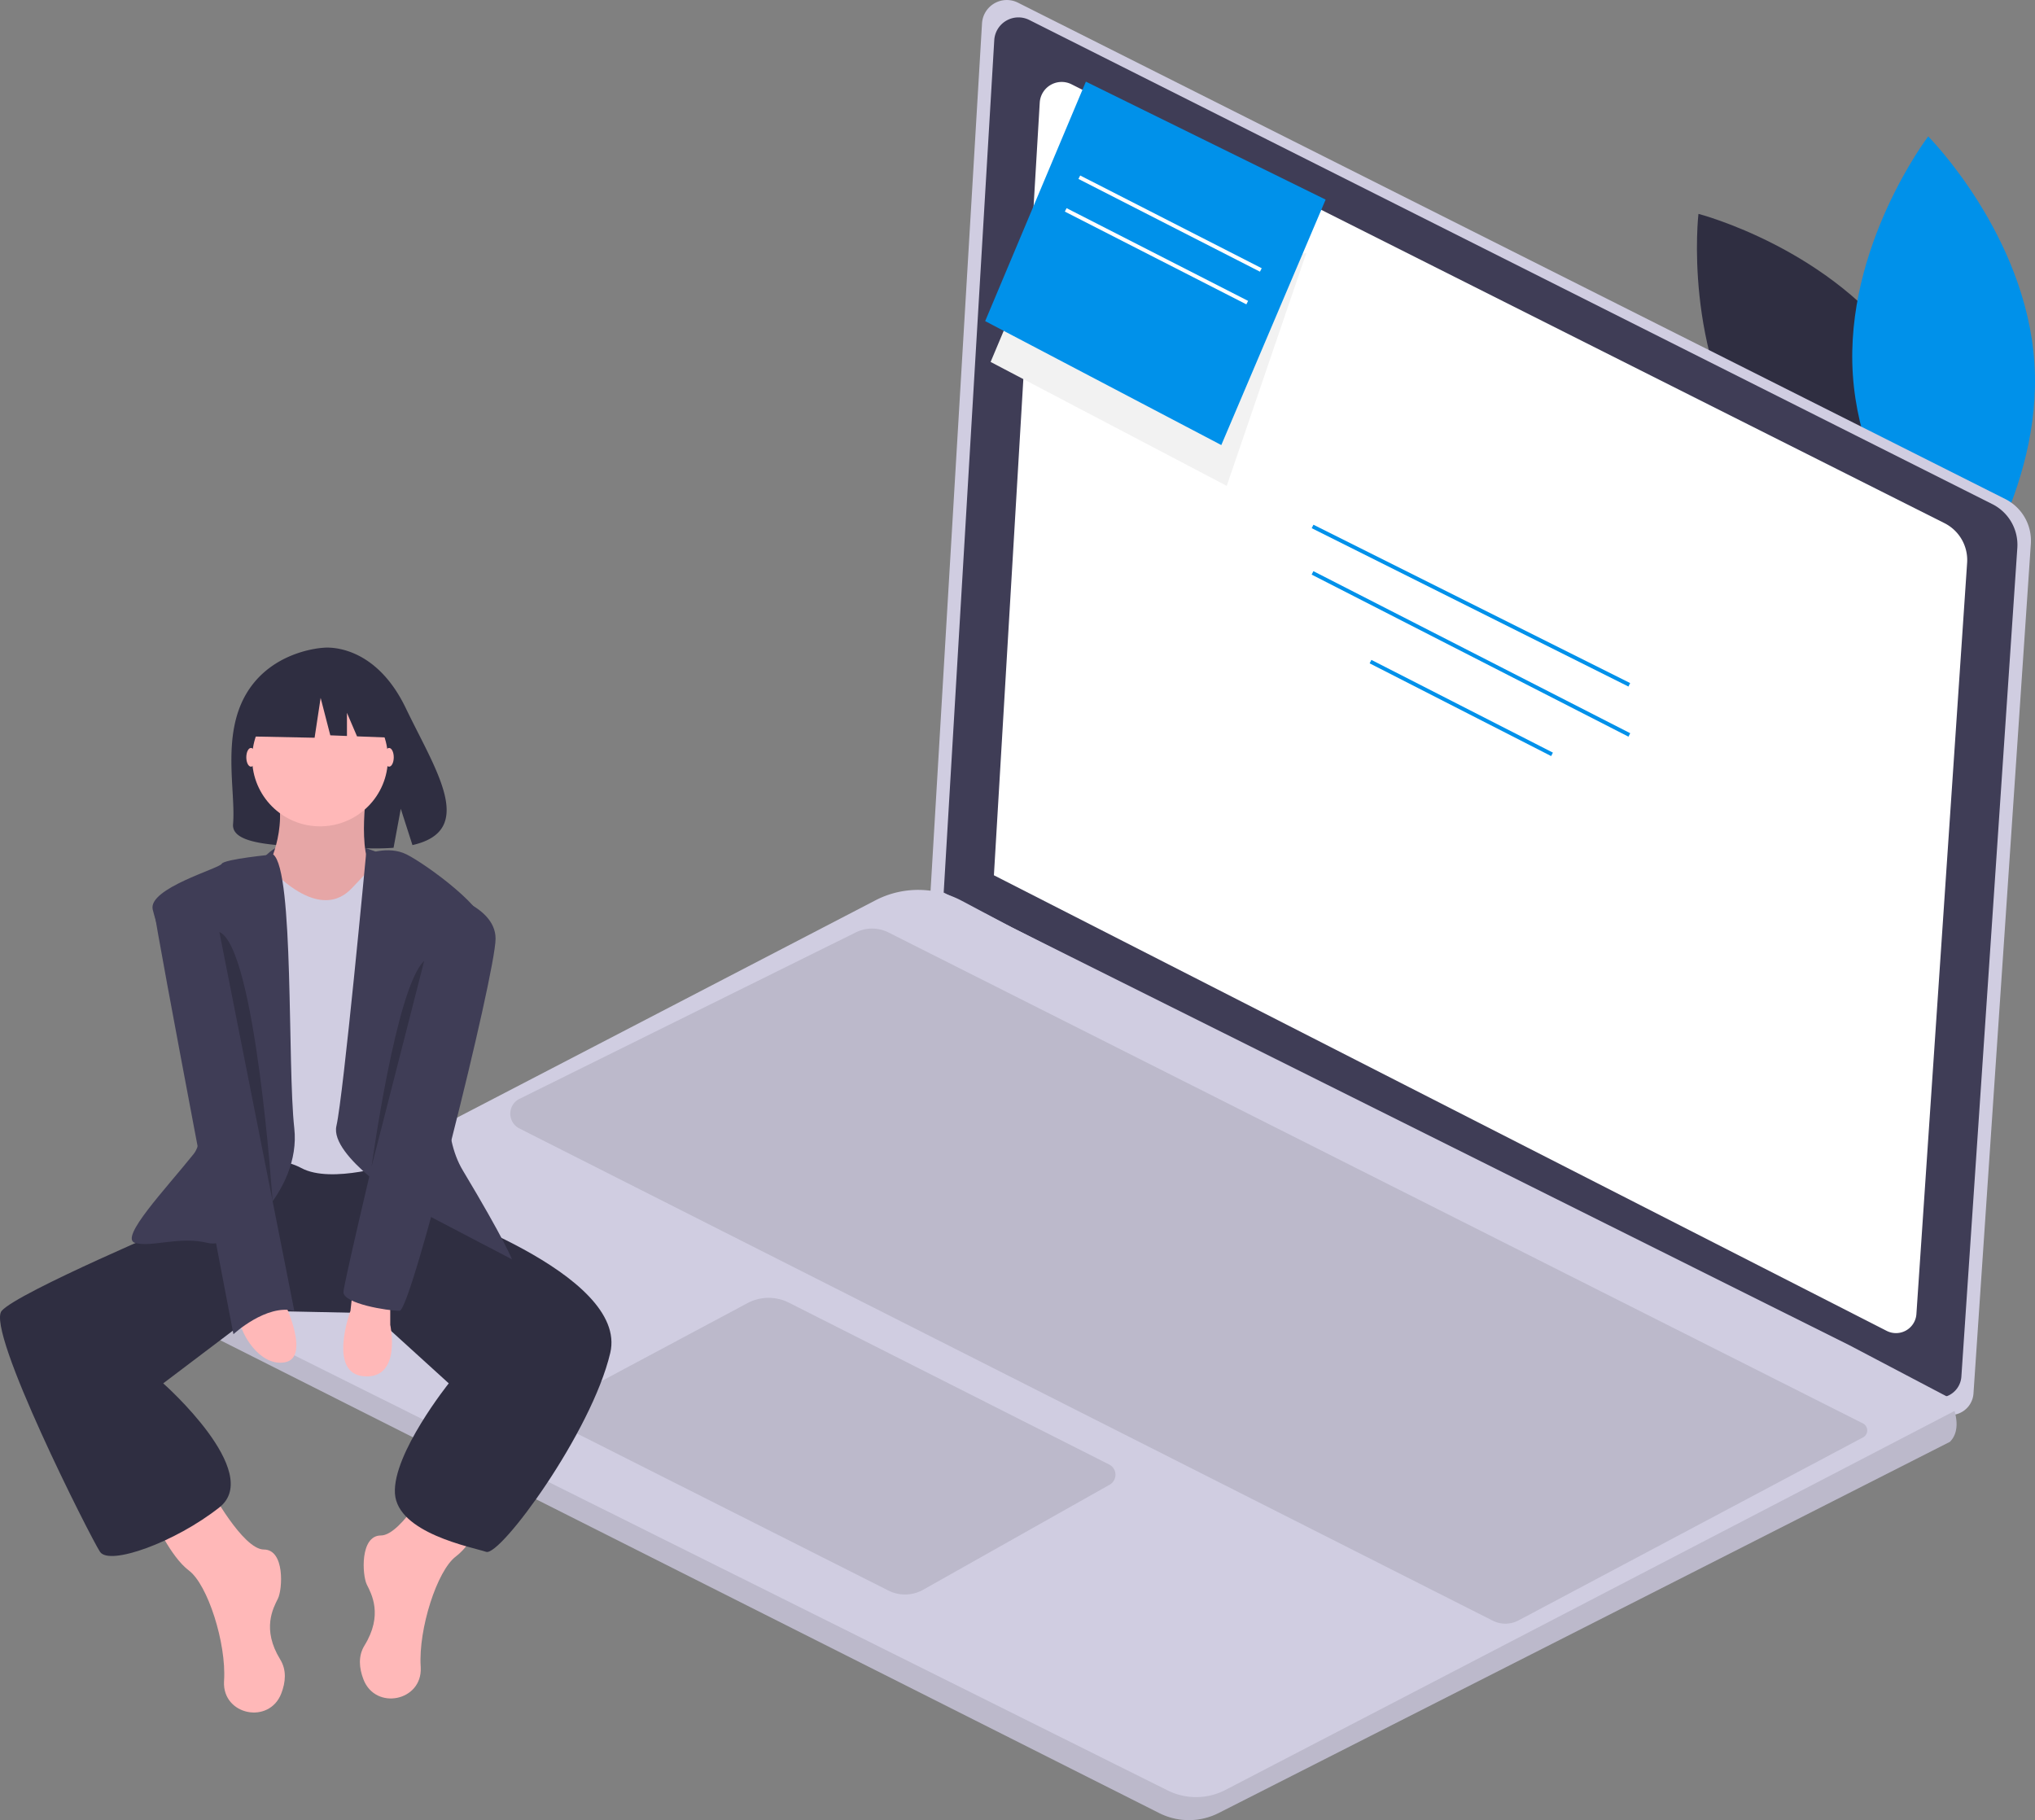
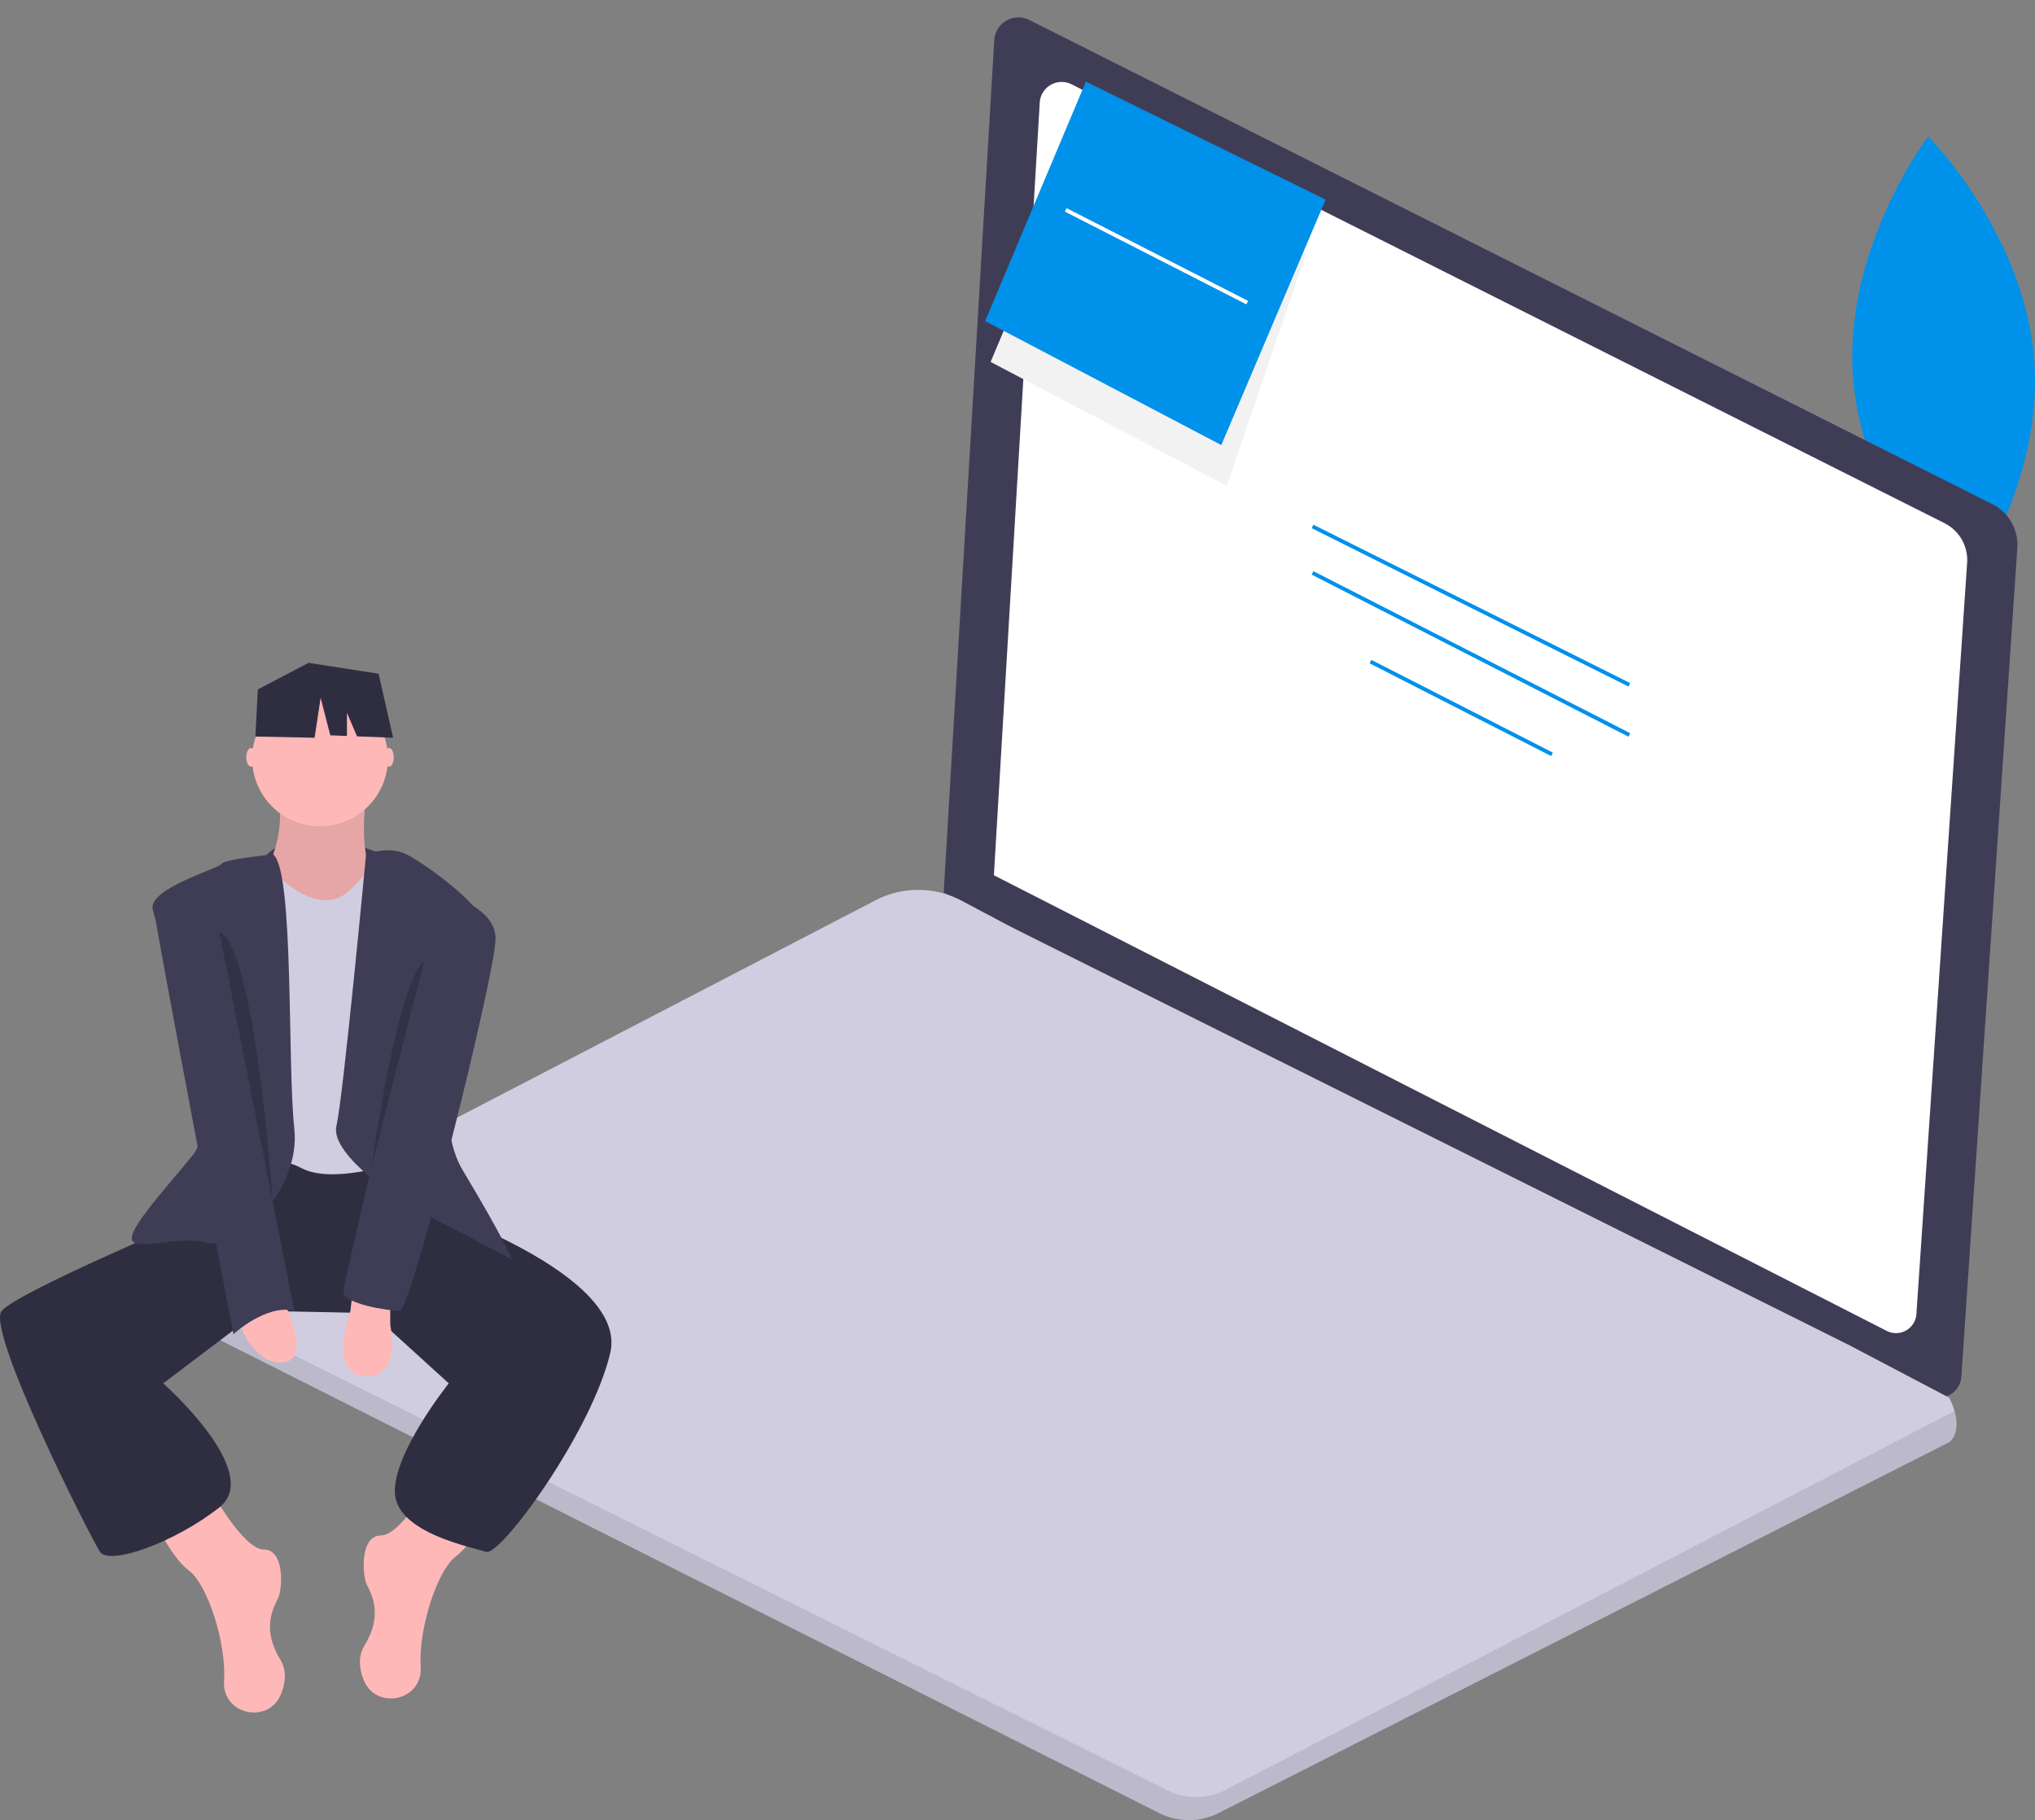
<svg xmlns="http://www.w3.org/2000/svg" data-name="Layer 1" width="747.758" height="668.841">
  <rect width="100%" height="100%" fill="#808080" stroke="none" />
-   <path d="M927.171,245.864c26.72,38.985,20.807,89.488,20.807,89.488s-49.235-12.705-75.955-51.69-20.807-89.488-20.807-89.488S900.451,206.879,927.171,245.864Z" transform="translate(-227.121 -115.58)" fill="#2f2e41" />
  <path d="M907.945,253.308c3.127,47.16,39.017,83.179,39.017,83.179S977.783,296.045,974.656,248.885s-39.017-83.179-39.017-83.179S904.818,206.149,907.945,253.308Z" transform="translate(-227.121 -115.58)" fill="#0091ea" />
-   <path d="M601.167,116.562,963.942,298.951a17.155,17.155,0,0,1,9.41,16.482L952.275,627.638a8.5,8.5,0,0,1-12.315,7.013L568.913,445.287,587.962,124.173A9.123,9.123,0,0,1,601.167,116.562Z" transform="translate(-227.121 -115.58)" fill="#d0cde1" />
  <path d="M605.342,122.924l353.864,177.91a16.733,16.733,0,0,1,9.179,16.077L947.826,621.446a8.291,8.291,0,0,1-12.012,6.841L573.88,443.575l18.581-313.227A8.899,8.899,0,0,1,605.342,122.924Z" transform="translate(-227.121 -115.58)" fill="#3f3d56" />
  <path d="M620.851,146.554,941.618,307.824a15.168,15.168,0,0,1,8.32,14.574L931.302,598.45a7.515,7.515,0,0,1-10.889,6.201L592.331,437.215l16.843-283.931A8.067,8.067,0,0,1,620.851,146.554Z" transform="translate(-227.121 -115.58)" fill="#fff" />
  <path d="M289.867,598.911,653.105,781.842a24.185,24.185,0,0,0,21.786-.028L943.605,645.406c3.151-3.151,2.711-7.82,1.703-11.326a25.229,25.229,0,0,0-1.987-4.896l-36.618-19.26L598.832,456.315l-18.394-9.765a34.059,34.059,0,0,0-31.636-.128L289.753,580.985a10.058,10.058,0,0,0,.114,17.926Z" transform="translate(-227.121 -115.58)" fill="#d0cde1" />
  <path d="M289.867,598.911,653.105,781.842a24.185,24.185,0,0,0,21.786-.028L943.605,645.406c3.151-3.151,2.711-7.82,1.703-11.326L677.397,773.334a23.37,23.37,0,0,1-21.199.182L284.445,588.308A10.017,10.017,0,0,0,289.867,598.911Z" transform="translate(-227.121 -115.58)" opacity=".1" />
-   <path d="M634.638 653.721L517.003 594.276a16.529 16.529 0 00-15.244.173l-68.241 36.457a4.882 4.882 0 00.102 8.664l119.941 60.483a13.586 13.586 0 0012.786-.294L634.86 661.161A4.203 4.203 0 00634.638 653.721zM911.687 643.779l-126.586 67.249a10.297 10.297 0 01-9.477.095l-357.66-180.87a6.082 6.082 0 01.047-10.879l123.615-61.183a13.404 13.404 0 0111.977.043L911.631 638.626A2.901 2.901 0 01911.687 643.779z" transform="translate(-227.121 -115.58)" opacity=".1" />
  <path transform="rotate(-63.435 560.546 464.086)" fill="#0091ea" d="M766.903 273.072H768.322V403.19H766.903z" />
  <path transform="rotate(-62.909 559.58 483.727)" fill="#0091ea" d="M766.904 290.492H768.322V421.251H766.904z" />
  <path transform="rotate(-62.935 556.079 503.504)" fill="#0091ea" d="M763.355 338.292H764.775V413.192H763.355z" />
  <path d="M366.648,429.127s-28.38-12.367-41.711.697S360.628,438.587,366.648,429.127Z" transform="translate(-227.121 -115.58)" fill="#3f3d56" />
-   <path d="M317.643,370.478C327.18,354.362,346.049,353.611,346.049,353.611s18.387-2.351,30.182,22.192c10.994,22.877,26.167,44.965,2.443,50.32l-4.285-13.338L371.734,427.117a92.827,92.827,0,0,1-10.151.173c-25.407-.82-49.603.24-48.824-8.877C313.796,406.294,308.466,385.984,317.643,370.478Z" transform="translate(-227.121 -115.58)" fill="#2f2e41" />
  <path d="M304.297 662.62s12.04 22.36 19.78 22.36 6.88 14.62 5.16 18.06-6.02 11.18.86 22.36c2.403 3.905 1.973 8.335.396 12.447-4.419 11.52-21.607 8.03-21.059-4.296q.009-.204.022-.41c.86-13.76-6.02-35.261-12.9-40.421s-12.9-18.92-12.9-18.92zM386.858 657.46s-12.04 22.36-19.78 22.36-6.88 14.62-5.16 18.06 6.02 11.18-.86 22.36c-2.403 3.905-1.973 8.335-.396 12.447 4.419 11.52 21.607 8.03 21.059-4.296q-.009-.204-.022-.41c-.86-13.76 6.02-35.261 12.9-40.421s12.9-18.92 12.9-18.92z" transform="translate(-227.121 -115.58)" fill="#ffb8b8" />
  <path d="M377.398,547.378l5.16,11.18s75.681,24.94,68.801,54.181-40.421,74.821-45.581,73.101-32.681-6.88-33.541-21.5,19.78-40.421,19.78-40.421L363.638,598.119l-41.298-.86-35.243,26.66s36.981,32.681,20.64,45.581-40.421,21.5-43.861,16.34-42.141-81.701-36.121-88.581S294.837,564.579,294.837,564.579l16.34-23.22,63.641-3.44Z" transform="translate(-227.121 -115.58)" fill="#2f2e41" />
  <path d="M361.918,405.476s-4.3,28.38,4.3,31.821S349.018,455.357,349.018,455.357H334.398l-9.46-19.78s8.6-15.48,3.44-30.1S361.918,405.476,361.918,405.476Z" transform="translate(-227.121 -115.58)" fill="#ffb8b8" />
  <path d="M361.918,405.476s-4.3,28.38,4.3,31.821S349.018,455.357,349.018,455.357H334.398l-9.46-19.78s8.6-15.48,3.44-30.1S361.918,405.476,361.918,405.476Z" transform="translate(-227.121 -115.58)" opacity=".1" />
  <path d="M367.938,429.557S358.478,439.877,356.758,441.597s-9.46,11.18-25.8-2.58-18.06,2.58-18.06,2.58V544.798s13.76-6.02,24.94,0,34.401-1.72,34.401-1.72l4.3-106.642Z" transform="translate(-227.121 -115.58)" fill="#d0cde1" />
  <path d="M361.621 429.557s8.037-3.44 14.917 0 30.96 20.64 29.24 28.38-24.08 61.921-8.6 87.721S415.239 578.339 415.239 578.339l-37.841-19.78s-29.24-18.06-26.66-29.24S361.621 429.557 361.621 429.557zM327.507 429.557s-18.05 1.72-18.91 3.44-27.09 9.03-25.37 16.77 25.37 76.971 15.05 89.871-27.52 30.96-21.5 32.681 16.34-2.58 26.66 0 34.401-18.92 31.821-42.141S335.237 435.577 327.507 429.557z" transform="translate(-227.121 -115.58)" fill="#3f3d56" />
  <path d="M370.518 593.819v8.6s4.3 19.78-9.46 18.92-5.16-24.08-5.16-24.08l.86-7.74zM331.818 594.679s9.46 19.78 0 21.5-16.34-11.18-16.34-14.62S331.818 594.679 331.818 594.679z" transform="translate(-227.121 -115.58)" fill="#ffb8b8" />
  <ellipse cx="92.226" cy="278.286" rx="1.72" ry="3.44" fill="#ffb8b8" />
  <ellipse cx="142.967" cy="278.286" rx="1.72" ry="3.44" fill="#ffb8b8" />
  <path d="M304.297 440.737s-21.5 0-20.64 8.6 29.24 156.523 29.24 156.523 12.04-11.18 22.36-8.6zM387.718 443.317s21.5 4.3 21.5 17.2-30.96 136.742-35.261 136.742-20.64-2.58-20.64-6.88S387.718 443.317 387.718 443.317z" transform="translate(-227.121 -115.58)" fill="#3f3d56" />
  <path d="M382.988 468.687l-19.35 75.673S372.668 478.147 382.988 468.687zM307.723 458.054L327.293 556.993S321.038 463.761 307.723 458.054z" transform="translate(-227.121 -115.58)" opacity=".2" />
  <circle cx="117.597" cy="278.716" r="24.94" fill="#ffb8b8" />
  <path fill="#2f2e41" d="M94.738 253.344L113.38 243.58 139.123 247.574 144.449 271.098 131.191 270.589 127.487 261.946 127.487 270.446 121.369 270.211 117.818 256.451 115.599 271.098 93.85 270.655 94.738 253.344z" />
  <path fill="#f2f2f2" d="M374.28 108.551L364 133 450.768 178.545 480 93" />
  <path fill="#0091ea" d="M448.768 163.545L487.099 73.352 399 30 362 118 448.768 163.545z" />
-   <path transform="rotate(-62.935 449.079 325.504)" fill="#fff" d="M656.355 160.292H657.775V235.192H656.355z" />
  <path transform="rotate(-62.935 444.079 337.504)" fill="#fff" d="M651.355 172.292H652.775V247.192H651.355z" />
</svg>